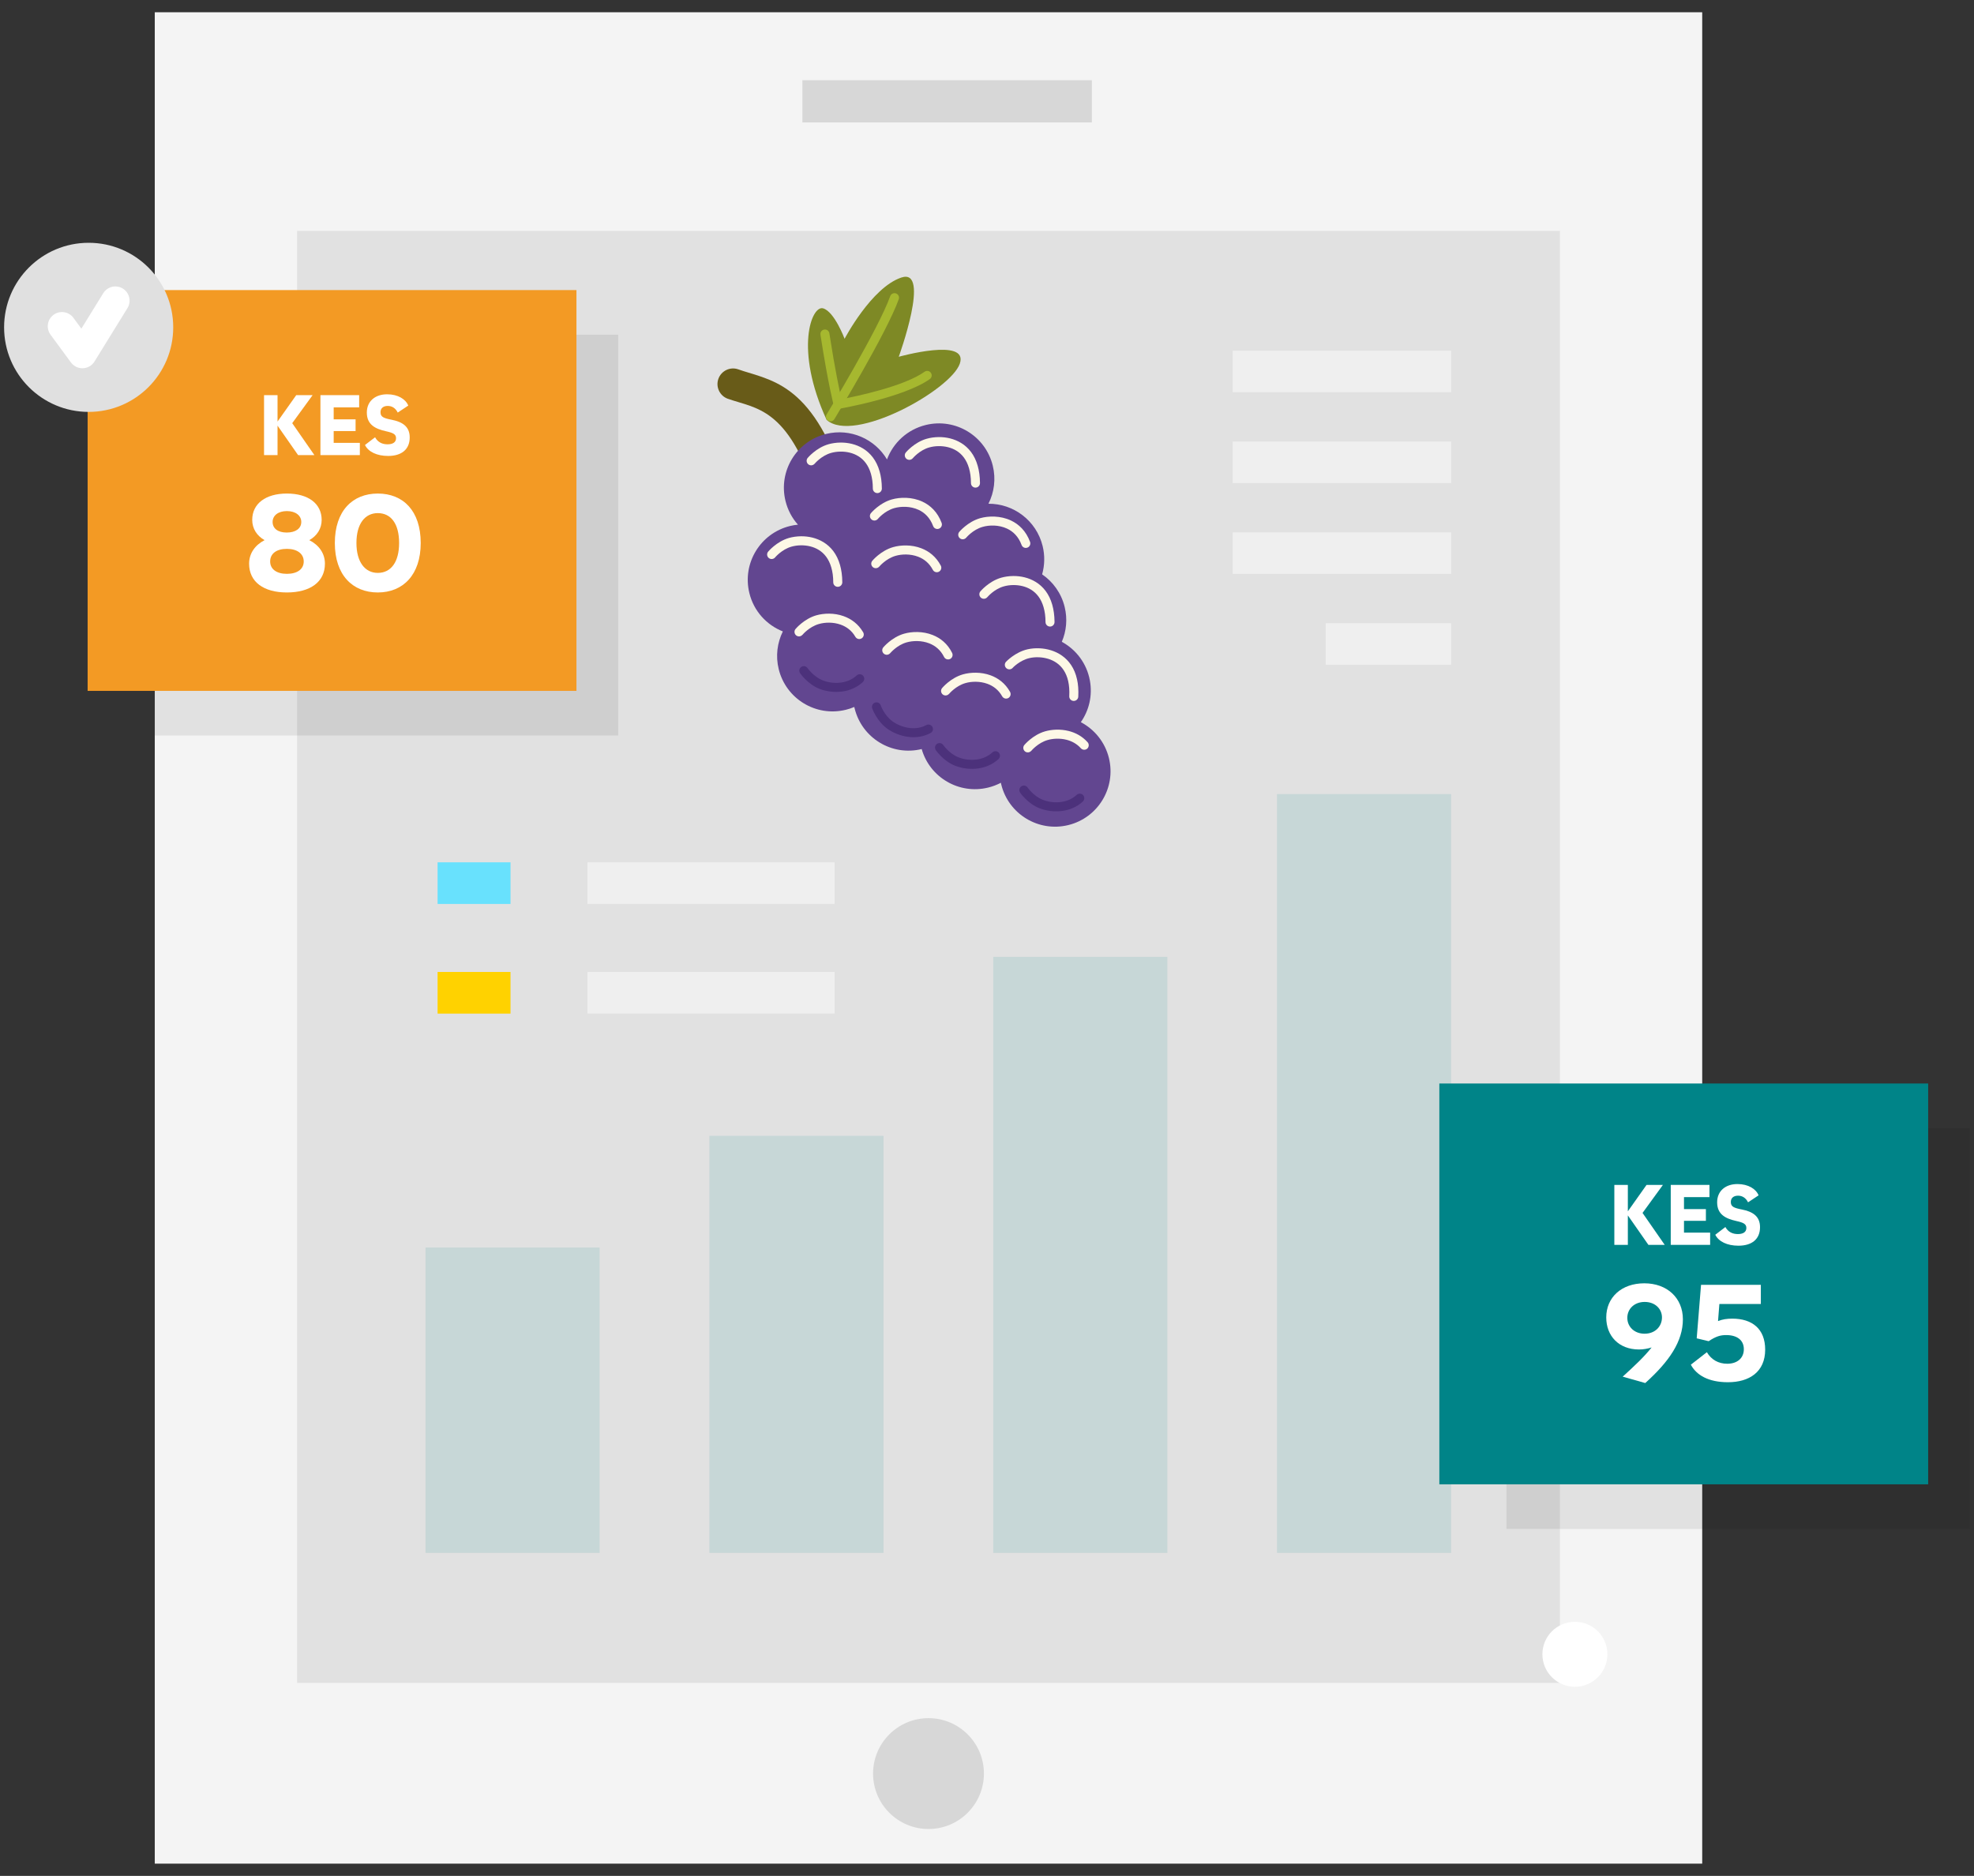
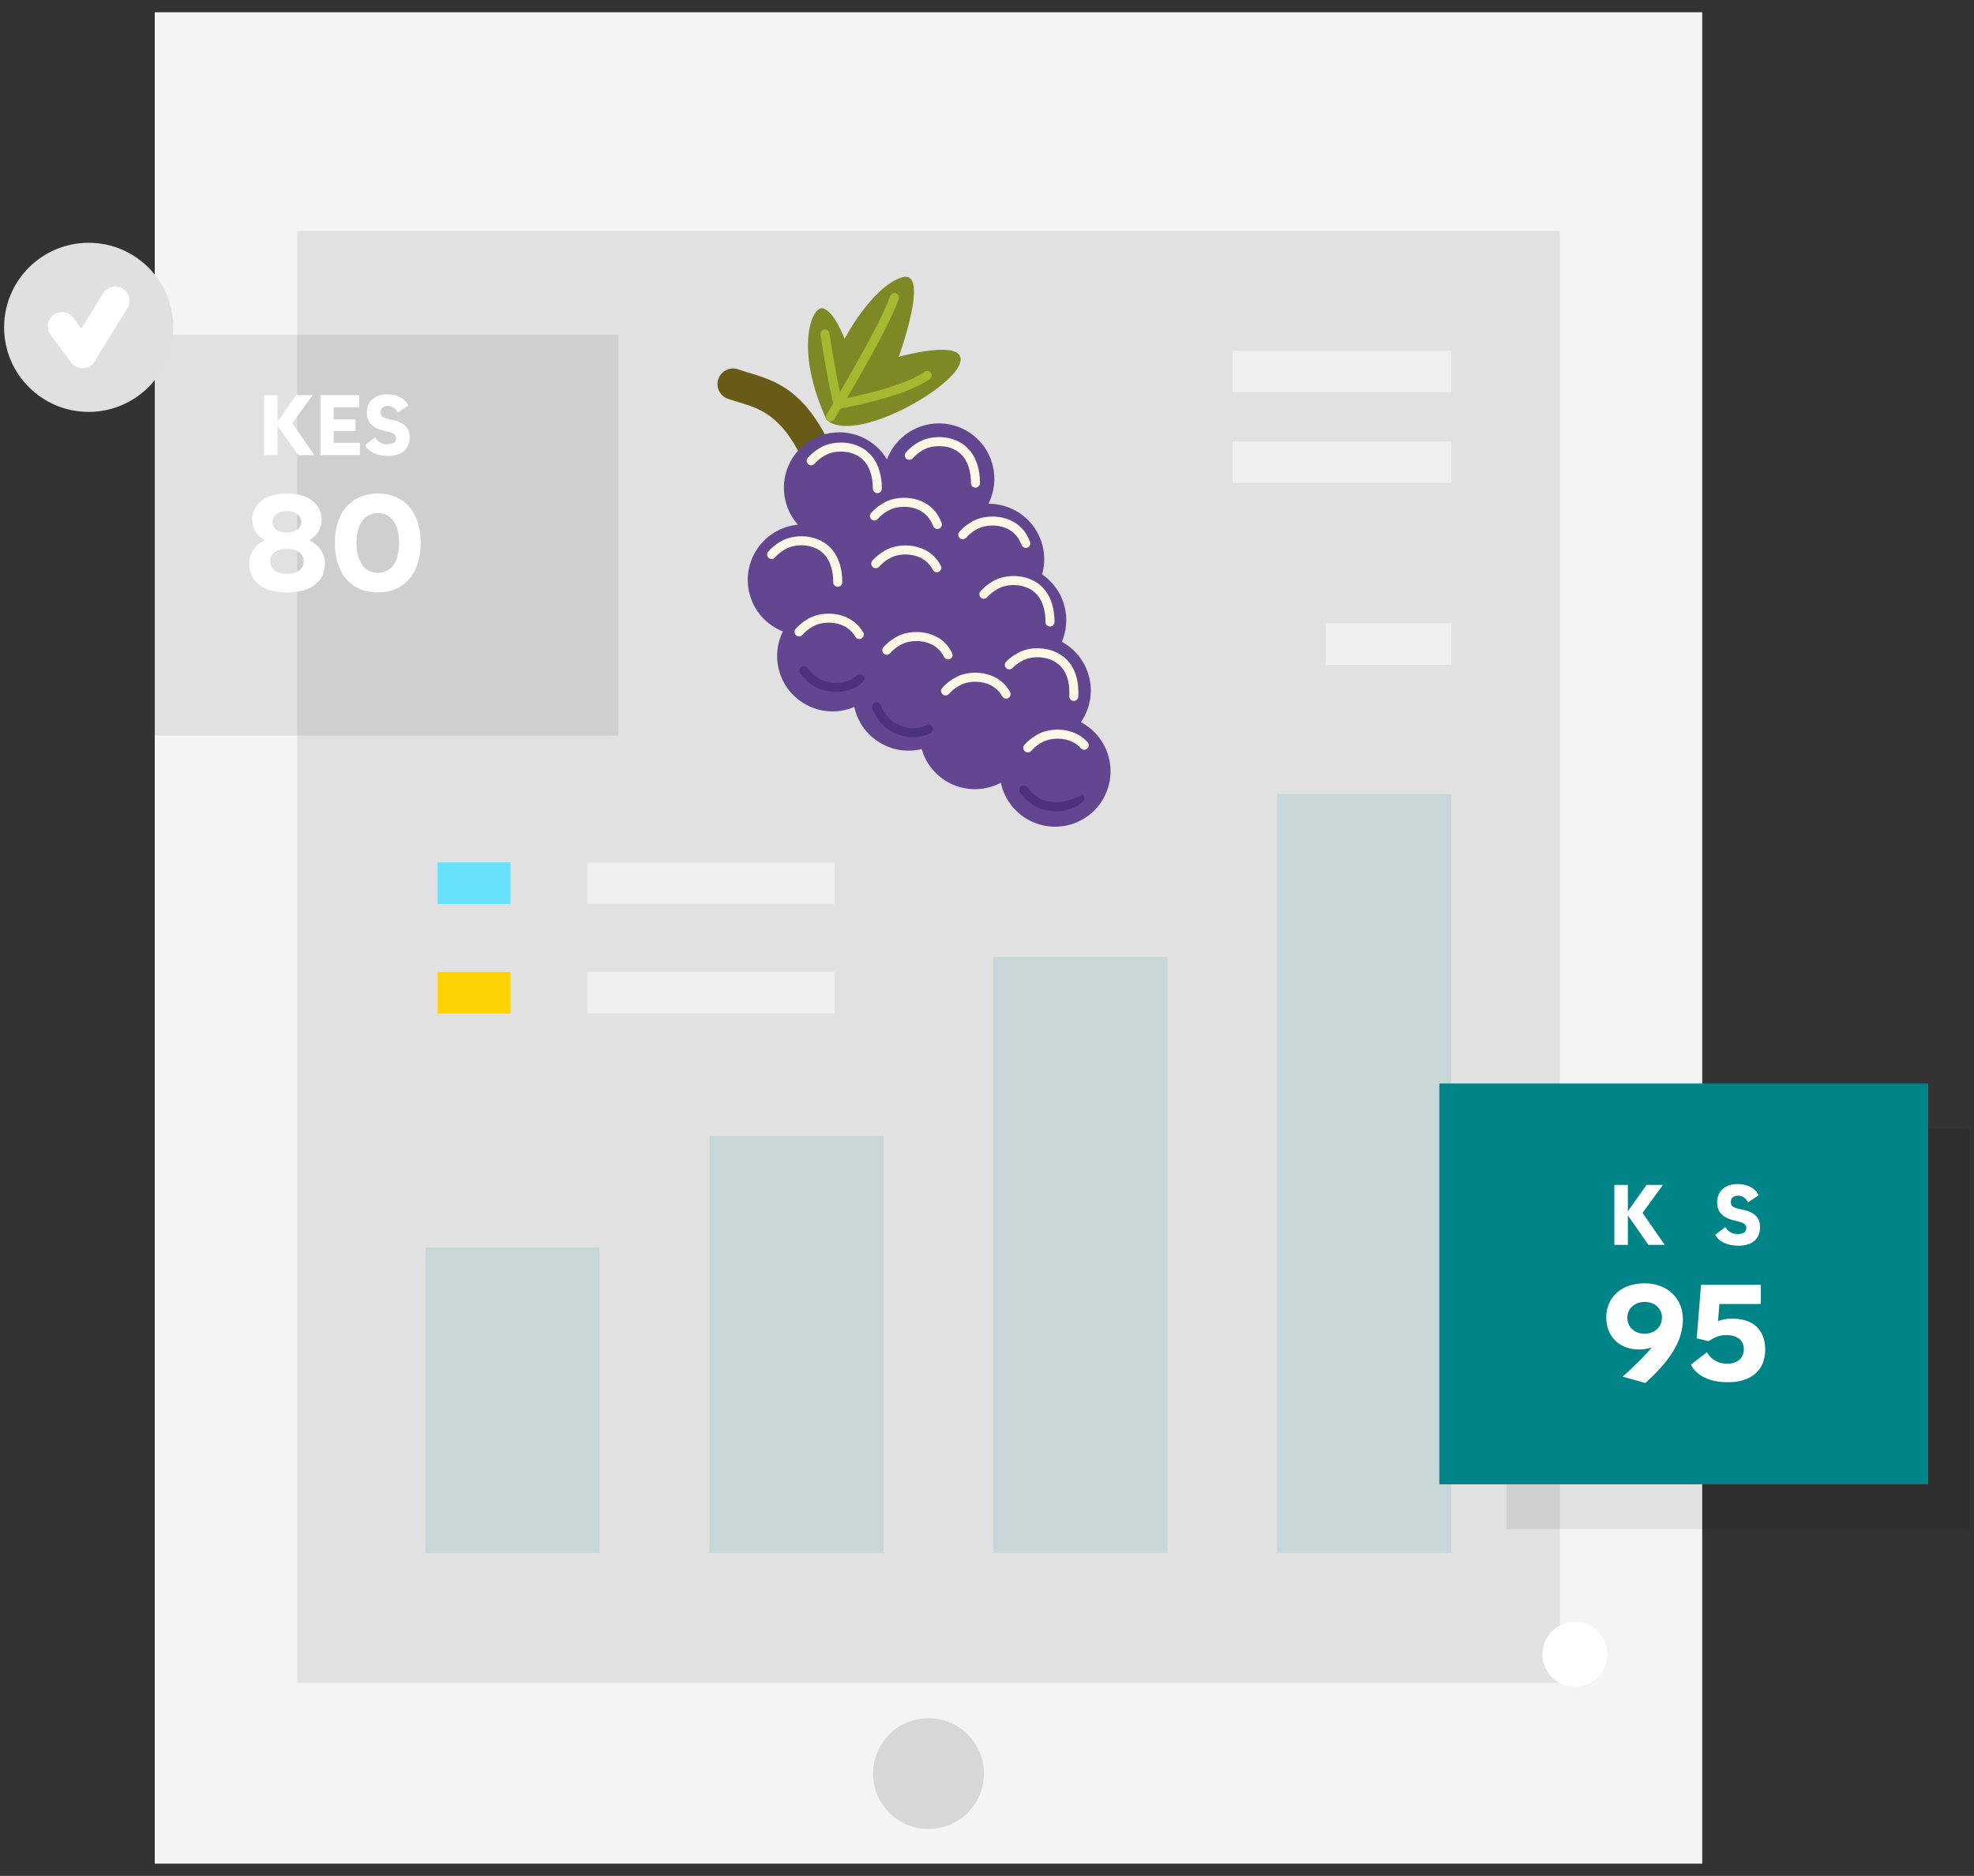
<svg xmlns="http://www.w3.org/2000/svg" width="141" height="134" viewBox="0 0 141 134" fill="none">
  <rect x="0" y="0" width="141" height="134" fill="#333333" stroke="none" />
  <path d="M121.587 0.876H11.055V133.124H121.587V0.876Z" fill="#F4F4F4" />
  <path opacity="0.08" d="M111.421 16.491H21.22V120.212H111.421V16.491Z" fill="black" />
  <path fill-rule="evenodd" clip-rule="evenodd" d="M51.996 28.488C51.414 28.284 51.108 27.649 51.311 27.067C51.515 26.486 52.151 26.179 52.732 26.383C53.023 26.486 53.237 26.551 53.458 26.616C56.001 27.385 58.948 28.273 61.184 37.432C61.331 38.03 60.964 38.633 60.367 38.777C59.769 38.924 59.166 38.557 59.022 37.959C57.087 30.037 54.794 29.344 52.816 28.746C52.509 28.654 52.211 28.564 51.999 28.488H51.996Z" fill="#685B18" />
  <path fill-rule="evenodd" clip-rule="evenodd" d="M59.04 29.987C56.725 24.939 57.975 21.801 58.787 22.024C59.6 22.247 60.328 24.2 60.328 24.2C60.328 24.2 62.24 20.546 64.379 19.826C66.517 19.106 64.197 25.485 64.197 25.485C64.197 25.485 69.201 24.084 68.56 25.972C67.921 27.86 60.969 31.729 59.043 29.99L59.04 29.987Z" fill="#7E8925" />
  <path fill-rule="evenodd" clip-rule="evenodd" d="M63.586 21.158C63.646 20.989 63.83 20.903 63.999 20.96C64.167 21.019 64.257 21.204 64.197 21.373C63.339 23.788 59.608 29.922 59.597 29.942C59.505 30.094 59.307 30.143 59.152 30.05C59 29.958 58.951 29.759 59.043 29.605C59.054 29.588 62.752 23.505 63.586 21.158Z" fill="#A6B82F" />
  <path fill-rule="evenodd" clip-rule="evenodd" d="M58.606 23.907C58.578 23.731 58.698 23.568 58.875 23.541C59.051 23.514 59.214 23.633 59.241 23.81C59.654 26.475 59.972 27.939 60.108 28.513C61.135 28.317 64.572 27.605 66.042 26.554C66.186 26.451 66.387 26.483 66.49 26.63C66.593 26.774 66.561 26.975 66.414 27.078C64.553 28.407 59.934 29.2 59.921 29.203C59.758 29.233 59.597 29.132 59.554 28.969C59.554 28.964 59.163 27.518 58.603 23.907H58.606Z" fill="#A6B82F" />
  <path fill-rule="evenodd" clip-rule="evenodd" d="M74.439 41.029C75.216 41.561 75.806 42.368 76.047 43.354C76.259 44.218 76.17 45.085 75.844 45.846C76.86 46.397 77.626 47.386 77.849 48.611C78.047 49.693 77.786 50.752 77.202 51.586C78.172 52.097 78.93 53.005 79.21 54.154C79.729 56.279 78.427 58.419 76.303 58.938C74.178 59.457 72.035 58.156 71.516 56.031C71.507 55.993 71.497 55.955 71.489 55.914C71.206 56.064 70.902 56.181 70.578 56.259C68.505 56.765 66.416 55.539 65.835 53.507H65.832C63.707 54.026 61.567 52.725 61.045 50.603C61.037 50.568 61.029 50.535 61.02 50.5C60.825 50.584 60.621 50.652 60.407 50.703C58.282 51.222 56.141 49.921 55.622 47.796C55.391 46.856 55.519 45.911 55.918 45.104C54.764 44.648 53.84 43.659 53.525 42.36C53.006 40.235 54.307 38.094 56.432 37.573C56.619 37.527 56.809 37.497 56.997 37.478C56.578 37.011 56.266 36.434 56.106 35.78C55.587 33.655 56.888 31.514 59.013 30.995C60.746 30.572 62.493 31.36 63.357 32.818C63.8 31.634 64.805 30.68 66.128 30.357C68.253 29.838 70.394 31.139 70.912 33.264C71.146 34.215 71.013 35.171 70.603 35.983C72.396 35.97 74.029 37.187 74.474 39.005C74.643 39.695 74.618 40.388 74.439 41.023V41.029Z" fill="#624690" />
  <path fill-rule="evenodd" clip-rule="evenodd" d="M58.187 33.123C58.072 33.259 57.869 33.278 57.733 33.164C57.597 33.05 57.578 32.846 57.692 32.71C57.692 32.71 58.292 31.985 59.181 31.732C59.431 31.662 59.73 31.615 60.045 31.613C60.567 31.61 61.145 31.727 61.653 32.042C62.167 32.36 62.602 32.876 62.827 33.664C62.928 34.017 62.987 34.427 62.99 34.9C62.99 35.079 62.846 35.223 62.669 35.223C62.49 35.223 62.346 35.079 62.346 34.903C62.346 34.492 62.294 34.142 62.208 33.84C62.031 33.226 61.702 32.83 61.316 32.591C60.925 32.346 60.469 32.257 60.05 32.259C59.798 32.259 59.561 32.297 59.36 32.354C58.662 32.553 58.189 33.123 58.189 33.126L58.187 33.123Z" fill="#FDF8E6" />
  <path fill-rule="evenodd" clip-rule="evenodd" d="M55.364 39.818C55.25 39.953 55.046 39.972 54.91 39.858C54.774 39.744 54.755 39.54 54.869 39.404C54.869 39.404 55.47 38.679 56.358 38.426C56.608 38.356 56.907 38.31 57.222 38.307C57.744 38.304 58.322 38.421 58.831 38.736C59.344 39.054 59.779 39.57 60.002 40.358C60.102 40.711 60.162 41.122 60.164 41.594C60.164 41.774 60.02 41.918 59.841 41.918C59.662 41.918 59.518 41.774 59.518 41.597C59.518 41.187 59.466 40.836 59.379 40.535C59.203 39.921 58.874 39.524 58.488 39.285C58.097 39.041 57.641 38.951 57.222 38.953C56.969 38.953 56.733 38.992 56.532 39.049C55.837 39.247 55.364 39.818 55.361 39.82L55.364 39.818Z" fill="#FDF8E6" />
  <path fill-rule="evenodd" clip-rule="evenodd" d="M57.318 45.343C57.204 45.479 57 45.498 56.864 45.384C56.729 45.27 56.71 45.066 56.824 44.93C56.824 44.93 57.424 44.205 58.313 43.952C58.84 43.803 59.579 43.767 60.263 44.015C60.801 44.208 61.304 44.566 61.654 45.164C61.744 45.319 61.692 45.514 61.538 45.604C61.383 45.694 61.187 45.642 61.097 45.487C60.834 45.033 60.453 44.764 60.049 44.62C59.502 44.425 58.913 44.452 58.492 44.574C57.794 44.773 57.321 45.343 57.321 45.346L57.318 45.343Z" fill="#FDF8E6" />
  <path fill-rule="evenodd" clip-rule="evenodd" d="M65.198 32.732C65.084 32.868 64.88 32.887 64.744 32.773C64.608 32.658 64.589 32.455 64.703 32.319C64.703 32.319 65.304 31.593 66.192 31.341C66.442 31.27 66.741 31.224 67.056 31.221C67.578 31.218 68.156 31.335 68.665 31.651C69.178 31.968 69.613 32.485 69.835 33.273C69.936 33.626 69.996 34.036 69.999 34.509C69.999 34.688 69.855 34.832 69.678 34.832C69.499 34.832 69.355 34.688 69.355 34.511C69.355 34.101 69.303 33.751 69.216 33.449C69.04 32.835 68.711 32.438 68.325 32.199C67.934 31.955 67.477 31.865 67.059 31.868C66.806 31.868 66.57 31.906 66.369 31.963C65.673 32.161 65.201 32.732 65.198 32.734V32.732Z" fill="#FDF8E6" />
  <path fill-rule="evenodd" clip-rule="evenodd" d="M63.586 46.656C63.472 46.791 63.268 46.811 63.133 46.696C62.997 46.582 62.978 46.379 63.092 46.243C63.092 46.243 63.692 45.517 64.581 45.265C65.132 45.107 65.912 45.077 66.621 45.36C67.172 45.577 67.681 45.977 68.009 46.639C68.088 46.8 68.023 46.993 67.865 47.071C67.705 47.15 67.512 47.085 67.433 46.927C67.183 46.425 66.8 46.123 66.385 45.96C65.82 45.737 65.197 45.762 64.757 45.887C64.059 46.085 63.589 46.656 63.586 46.658V46.656Z" fill="#FDF8E6" />
  <path fill-rule="evenodd" clip-rule="evenodd" d="M62.704 37.068C62.59 37.203 62.386 37.222 62.251 37.108C62.115 36.994 62.096 36.791 62.21 36.655C62.21 36.655 62.81 35.929 63.699 35.677C64.288 35.508 65.141 35.486 65.888 35.834C66.459 36.1 66.967 36.573 67.258 37.35C67.32 37.519 67.236 37.703 67.067 37.766C66.899 37.828 66.714 37.744 66.652 37.576C66.429 36.981 66.046 36.619 65.617 36.421C65.024 36.144 64.345 36.163 63.875 36.296C63.177 36.494 62.707 37.065 62.704 37.068Z" fill="#FDF8E6" />
  <path fill-rule="evenodd" clip-rule="evenodd" d="M69.014 38.407C68.9 38.543 68.696 38.562 68.56 38.448C68.424 38.334 68.405 38.13 68.519 37.994C68.519 37.994 69.12 37.269 70.008 37.016C70.6 36.848 71.456 36.826 72.209 37.179C72.779 37.448 73.287 37.926 73.575 38.706C73.635 38.874 73.551 39.059 73.382 39.119C73.214 39.181 73.029 39.095 72.969 38.926C72.749 38.326 72.364 37.962 71.934 37.761C71.339 37.481 70.657 37.5 70.187 37.636C69.489 37.834 69.019 38.404 69.016 38.407H69.014Z" fill="#FDF8E6" />
  <path fill-rule="evenodd" clip-rule="evenodd" d="M62.802 40.472C62.688 40.608 62.484 40.627 62.348 40.513C62.212 40.399 62.193 40.195 62.307 40.059C62.307 40.059 62.907 39.334 63.796 39.081C64.339 38.926 65.108 38.894 65.809 39.165C66.355 39.374 66.863 39.763 67.2 40.404C67.282 40.562 67.222 40.757 67.064 40.839C66.907 40.92 66.711 40.861 66.63 40.703C66.374 40.217 65.994 39.926 65.581 39.768C65.021 39.554 64.41 39.578 63.975 39.703C63.277 39.902 62.804 40.472 62.804 40.475L62.802 40.472Z" fill="#FDF8E6" />
  <path fill-rule="evenodd" clip-rule="evenodd" d="M72.333 47.71C72.211 47.84 72.007 47.848 71.877 47.726C71.746 47.604 71.738 47.4 71.861 47.27C71.861 47.27 72.502 46.582 73.406 46.379C73.662 46.322 73.961 46.294 74.276 46.311C74.797 46.338 75.371 46.49 75.857 46.835C76.349 47.183 76.754 47.723 76.93 48.522C77.012 48.881 77.044 49.294 77.02 49.764C77.012 49.94 76.859 50.079 76.68 50.068C76.504 50.06 76.365 49.908 76.376 49.728C76.398 49.318 76.368 48.962 76.3 48.658C76.161 48.036 75.854 47.62 75.482 47.357C75.104 47.09 74.656 46.974 74.24 46.952C73.985 46.938 73.746 46.96 73.545 47.006C72.839 47.164 72.333 47.704 72.333 47.707V47.71Z" fill="#FDF8E6" />
  <path fill-rule="evenodd" clip-rule="evenodd" d="M73.661 53.63C73.547 53.765 73.344 53.785 73.208 53.67C73.072 53.556 73.053 53.352 73.167 53.217C73.167 53.217 73.767 52.491 74.656 52.239C75.115 52.108 75.734 52.065 76.338 52.217C76.824 52.339 77.302 52.589 77.685 53.018C77.805 53.151 77.791 53.355 77.661 53.475C77.528 53.594 77.324 53.581 77.204 53.45C76.916 53.127 76.555 52.94 76.183 52.844C75.699 52.722 75.202 52.755 74.835 52.861C74.137 53.059 73.667 53.63 73.664 53.632L73.661 53.63Z" fill="#FDF8E6" />
  <path fill-rule="evenodd" clip-rule="evenodd" d="M70.523 42.656C70.409 42.792 70.205 42.811 70.069 42.697C69.933 42.583 69.914 42.379 70.028 42.243C70.028 42.243 70.629 41.518 71.517 41.265C71.767 41.195 72.066 41.148 72.381 41.146C72.906 41.143 73.482 41.26 73.99 41.575C74.503 41.893 74.938 42.409 75.161 43.197C75.261 43.55 75.321 43.961 75.324 44.433C75.324 44.612 75.18 44.757 75.003 44.757C74.824 44.757 74.68 44.612 74.68 44.436C74.68 44.026 74.628 43.675 74.541 43.374C74.367 42.76 74.036 42.363 73.65 42.124C73.259 41.879 72.802 41.79 72.384 41.792C72.131 41.792 71.895 41.83 71.694 41.888C70.996 42.086 70.526 42.656 70.523 42.659V42.656Z" fill="#FDF8E6" />
  <path fill-rule="evenodd" clip-rule="evenodd" d="M67.788 49.562C67.674 49.698 67.47 49.717 67.334 49.603C67.199 49.489 67.18 49.285 67.294 49.149C67.294 49.149 67.894 48.424 68.782 48.171C69.315 48.019 70.065 47.987 70.755 48.239C71.296 48.438 71.801 48.804 72.146 49.421C72.233 49.576 72.179 49.772 72.024 49.861C71.869 49.948 71.673 49.894 71.584 49.739C71.323 49.274 70.942 48.997 70.535 48.848C69.983 48.647 69.386 48.671 68.962 48.794C68.264 48.992 67.794 49.562 67.791 49.565L67.788 49.562Z" fill="#FDF8E6" />
-   <path fill-rule="evenodd" clip-rule="evenodd" d="M73.398 56.254C73.297 56.107 73.097 56.069 72.95 56.17C72.803 56.27 72.765 56.471 72.865 56.618C72.865 56.618 73.393 57.398 74.254 57.737C74.699 57.911 75.311 58.014 75.927 57.919C76.425 57.843 76.924 57.642 77.346 57.254C77.476 57.134 77.484 56.928 77.365 56.797C77.245 56.667 77.039 56.659 76.908 56.778C76.59 57.072 76.21 57.224 75.832 57.281C75.338 57.357 74.849 57.276 74.49 57.134C73.816 56.868 73.401 56.254 73.401 56.254H73.398Z" fill="#4C317B" />
-   <path fill-rule="evenodd" clip-rule="evenodd" d="M67.376 53.22C67.275 53.073 67.074 53.035 66.927 53.136C66.781 53.236 66.743 53.437 66.843 53.584C66.843 53.584 67.37 54.364 68.232 54.703C68.677 54.877 69.288 54.98 69.905 54.885C70.402 54.809 70.902 54.608 71.323 54.22C71.454 54.1 71.462 53.894 71.342 53.763C71.223 53.633 71.016 53.625 70.886 53.744C70.568 54.038 70.188 54.19 69.81 54.247C69.316 54.323 68.827 54.241 68.468 54.1C67.794 53.834 67.379 53.22 67.379 53.22H67.376Z" fill="#4C317B" />
+   <path fill-rule="evenodd" clip-rule="evenodd" d="M73.398 56.254C73.297 56.107 73.097 56.069 72.95 56.17C72.803 56.27 72.765 56.471 72.865 56.618C72.865 56.618 73.393 57.398 74.254 57.737C74.699 57.911 75.311 58.014 75.927 57.919C76.425 57.843 76.924 57.642 77.346 57.254C77.476 57.134 77.484 56.928 77.365 56.797C76.59 57.072 76.21 57.224 75.832 57.281C75.338 57.357 74.849 57.276 74.49 57.134C73.816 56.868 73.401 56.254 73.401 56.254H73.398Z" fill="#4C317B" />
  <path fill-rule="evenodd" clip-rule="evenodd" d="M57.682 47.723C57.581 47.577 57.38 47.538 57.233 47.639C57.087 47.739 57.049 47.941 57.149 48.087C57.149 48.087 57.676 48.867 58.538 49.207C58.983 49.38 59.594 49.484 60.211 49.389C60.708 49.313 61.208 49.111 61.629 48.723C61.76 48.603 61.768 48.397 61.648 48.267C61.529 48.136 61.322 48.128 61.192 48.248C60.874 48.541 60.494 48.693 60.116 48.75C59.622 48.826 59.133 48.745 58.774 48.603C58.1 48.337 57.684 47.723 57.682 47.723Z" fill="#4C317B" />
  <path fill-rule="evenodd" clip-rule="evenodd" d="M62.912 50.386C62.852 50.217 62.668 50.13 62.499 50.187C62.331 50.247 62.244 50.432 62.301 50.6C62.301 50.6 62.611 51.489 63.358 52.038C63.744 52.32 64.309 52.575 64.928 52.643C65.428 52.698 65.963 52.63 66.469 52.361C66.626 52.277 66.686 52.084 66.602 51.926C66.517 51.769 66.322 51.709 66.167 51.793C65.787 51.997 65.379 52.046 64.999 52.005C64.502 51.951 64.048 51.747 63.741 51.521C63.157 51.092 62.912 50.394 62.912 50.391V50.386Z" fill="#4C317B" />
  <g opacity="0.12">
    <path d="M42.832 89.113H30.395V110.928H42.832V89.113Z" fill="#008488" />
    <path d="M63.107 81.133H50.67V110.928H63.107V81.133Z" fill="#008488" />
    <path d="M83.382 68.352H70.945V110.928H83.382V68.352Z" fill="#008488" />
    <path d="M103.651 56.721H91.214V110.927H103.651V56.721Z" fill="#008488" />
  </g>
  <path opacity="0.12" d="M66.321 130.649C68.507 130.649 70.28 128.876 70.28 126.69C70.28 124.503 68.507 122.731 66.321 122.731C64.134 122.731 62.362 124.503 62.362 126.69C62.362 128.876 64.134 130.649 66.321 130.649Z" fill="black" />
  <path d="M112.493 120.49C113.775 120.49 114.814 119.45 114.814 118.168C114.814 116.886 113.775 115.847 112.493 115.847C111.211 115.847 110.171 116.886 110.171 118.168C110.171 119.45 111.211 120.49 112.493 120.49Z" fill="white" />
  <path opacity="0.46" d="M59.616 61.597H41.963V64.571H59.616V61.597Z" fill="white" />
  <path opacity="0.46" d="M59.616 69.429H41.963V72.403H59.616V69.429Z" fill="white" />
  <path d="M36.465 61.597H31.256V64.571H36.465V61.597Z" fill="#68E1FD" />
  <path d="M36.465 69.429H31.256V72.403H36.465V69.429Z" fill="#FFD200" />
  <path opacity="0.08" d="M44.155 23.91H11.055V52.54H44.155V23.91Z" fill="black" />
  <path opacity="0.08" d="M140.707 80.587H107.606V109.217H140.707V80.587Z" fill="black" />
-   <path d="M41.175 20.721H6.259V49.351H41.175V20.721Z" fill="#F39A24" />
  <path d="M137.727 77.397H102.81V106.028H137.727V77.397Z" fill="#008488" />
  <path opacity="0.46" d="M103.657 25.049H88.049V28.017H103.657V25.049Z" fill="white" />
  <path opacity="0.46" d="M103.657 31.538H88.049V34.506H103.657V31.538Z" fill="white" />
-   <path opacity="0.46" d="M103.657 38.028H88.049V40.996H103.657V38.028Z" fill="white" />
  <path opacity="0.46" d="M103.657 44.517H94.693V47.485H103.657V44.517Z" fill="white" />
  <path d="M20.873 30.228L22.329 28.226H21.159L19.824 30.113V28.226H18.86V32.509H19.824V30.404L21.292 32.509H22.457L20.873 30.228Z" fill="white" />
  <path d="M25.703 32.509V31.635H23.834V30.792H25.399V29.955H23.834V29.099H25.654V28.226H22.888V32.509H25.703Z" fill="white" />
  <path d="M27.725 32.569C28.683 32.569 29.265 32.102 29.265 31.247C29.265 30.434 28.701 30.131 27.98 29.985C27.397 29.87 27.179 29.785 27.179 29.445C27.179 29.154 27.385 28.996 27.694 28.996C27.949 28.996 28.228 29.105 28.41 29.47L29.162 28.972C28.98 28.517 28.428 28.165 27.652 28.165C26.815 28.165 26.202 28.645 26.202 29.47C26.202 30.337 26.809 30.634 27.567 30.804C28.089 30.919 28.289 31.022 28.289 31.301C28.289 31.605 28.04 31.738 27.682 31.738C27.318 31.738 26.991 31.599 26.791 31.235L26.069 31.787C26.311 32.272 26.912 32.569 27.725 32.569Z" fill="white" />
  <path d="M22.093 38.584C22.646 38.274 22.976 37.759 22.976 37.138C22.976 35.974 22.015 35.255 20.491 35.255C18.977 35.255 18.016 35.974 18.016 37.138C18.016 37.759 18.346 38.274 18.899 38.584C18.22 38.934 17.793 39.526 17.793 40.264C17.793 41.574 18.841 42.321 20.491 42.321C22.151 42.321 23.209 41.574 23.209 40.264C23.209 39.526 22.782 38.934 22.093 38.584ZM20.491 36.507C21.112 36.507 21.52 36.828 21.52 37.284C21.52 37.759 21.103 38.041 20.482 38.041C19.86 38.041 19.472 37.759 19.472 37.284C19.472 36.828 19.87 36.507 20.491 36.507ZM20.491 40.991C19.753 40.991 19.297 40.652 19.297 40.108C19.297 39.555 19.734 39.206 20.491 39.206C21.229 39.206 21.695 39.555 21.695 40.108C21.695 40.652 21.238 40.991 20.491 40.991Z" fill="white" />
  <path d="M26.984 42.321C28.79 42.321 30.051 41.059 30.051 38.788C30.051 36.488 28.799 35.255 26.984 35.255C25.198 35.255 23.917 36.478 23.917 38.788C23.917 41.088 25.198 42.321 26.984 42.321ZM26.984 40.923C26.072 40.923 25.46 40.147 25.46 38.788C25.46 37.41 26.072 36.653 26.984 36.653C27.935 36.653 28.508 37.42 28.508 38.788C28.508 40.137 27.935 40.923 26.984 40.923Z" fill="white" />
  <path d="M117.324 86.642L118.78 84.64H117.61L116.275 86.527V84.64H115.31V88.923H116.275V86.818L117.743 88.923H118.908L117.324 86.642Z" fill="white" />
-   <path d="M122.153 88.923V88.049H120.285V87.206H121.85V86.369H120.285V85.513H122.105V84.64H119.339V88.923H122.153Z" fill="white" />
  <path d="M124.176 88.983C125.134 88.983 125.716 88.516 125.716 87.661C125.716 86.848 125.152 86.545 124.43 86.399C123.848 86.284 123.63 86.199 123.63 85.859C123.63 85.568 123.836 85.41 124.145 85.41C124.4 85.41 124.679 85.52 124.861 85.884L125.613 85.386C125.431 84.931 124.879 84.579 124.103 84.579C123.266 84.579 122.653 85.059 122.653 85.884C122.653 86.751 123.26 87.048 124.018 87.218C124.54 87.333 124.74 87.436 124.74 87.716C124.74 88.019 124.491 88.152 124.133 88.152C123.769 88.152 123.442 88.013 123.241 87.649L122.52 88.201C122.762 88.686 123.363 88.983 124.176 88.983Z" fill="white" />
  <path d="M117.45 91.669C115.819 91.669 114.732 92.679 114.732 94.106C114.732 95.435 115.635 96.396 117.071 96.396C117.392 96.396 117.693 96.338 117.974 96.251C117.411 96.949 116.8 97.522 115.907 98.337L117.518 98.793C119.255 97.231 120.206 95.804 120.206 94.241C120.206 92.718 119.081 91.669 117.45 91.669ZM116.237 94.135C116.237 93.494 116.742 92.999 117.479 92.999C118.217 92.999 118.712 93.494 118.712 94.106C118.712 94.746 118.226 95.27 117.469 95.27C116.751 95.27 116.237 94.785 116.237 94.135Z" fill="white" />
  <path d="M123.735 94.193C123.357 94.193 123.027 94.241 122.716 94.368L122.813 93.145H125.774V91.776H121.503L121.193 95.6L122.047 95.804C122.571 95.455 122.891 95.367 123.299 95.367C124.075 95.367 124.56 95.726 124.56 96.377C124.56 97.017 124.085 97.415 123.376 97.415C122.745 97.415 122.231 97.124 121.92 96.59L120.775 97.483C121.173 98.23 122.037 98.735 123.425 98.735C124.939 98.735 126.084 98.007 126.084 96.406C126.084 94.921 125.152 94.193 123.735 94.193Z" fill="white" />
  <path d="M6.333 29.423C9.669 29.423 12.373 26.719 12.373 23.383C12.373 20.047 9.669 17.343 6.333 17.343C2.997 17.343 0.293 20.047 0.293 23.383C0.293 26.719 2.997 29.423 6.333 29.423Z" fill="#E0E0E0" />
  <path d="M4.426 23.305L5.886 25.29L8.24 21.476" stroke="white" stroke-width="2.03" stroke-linecap="round" stroke-linejoin="round" />
-   <path opacity="0.12" d="M77.99 5.729H57.314V8.746H77.99V5.729Z" fill="black" />
</svg>